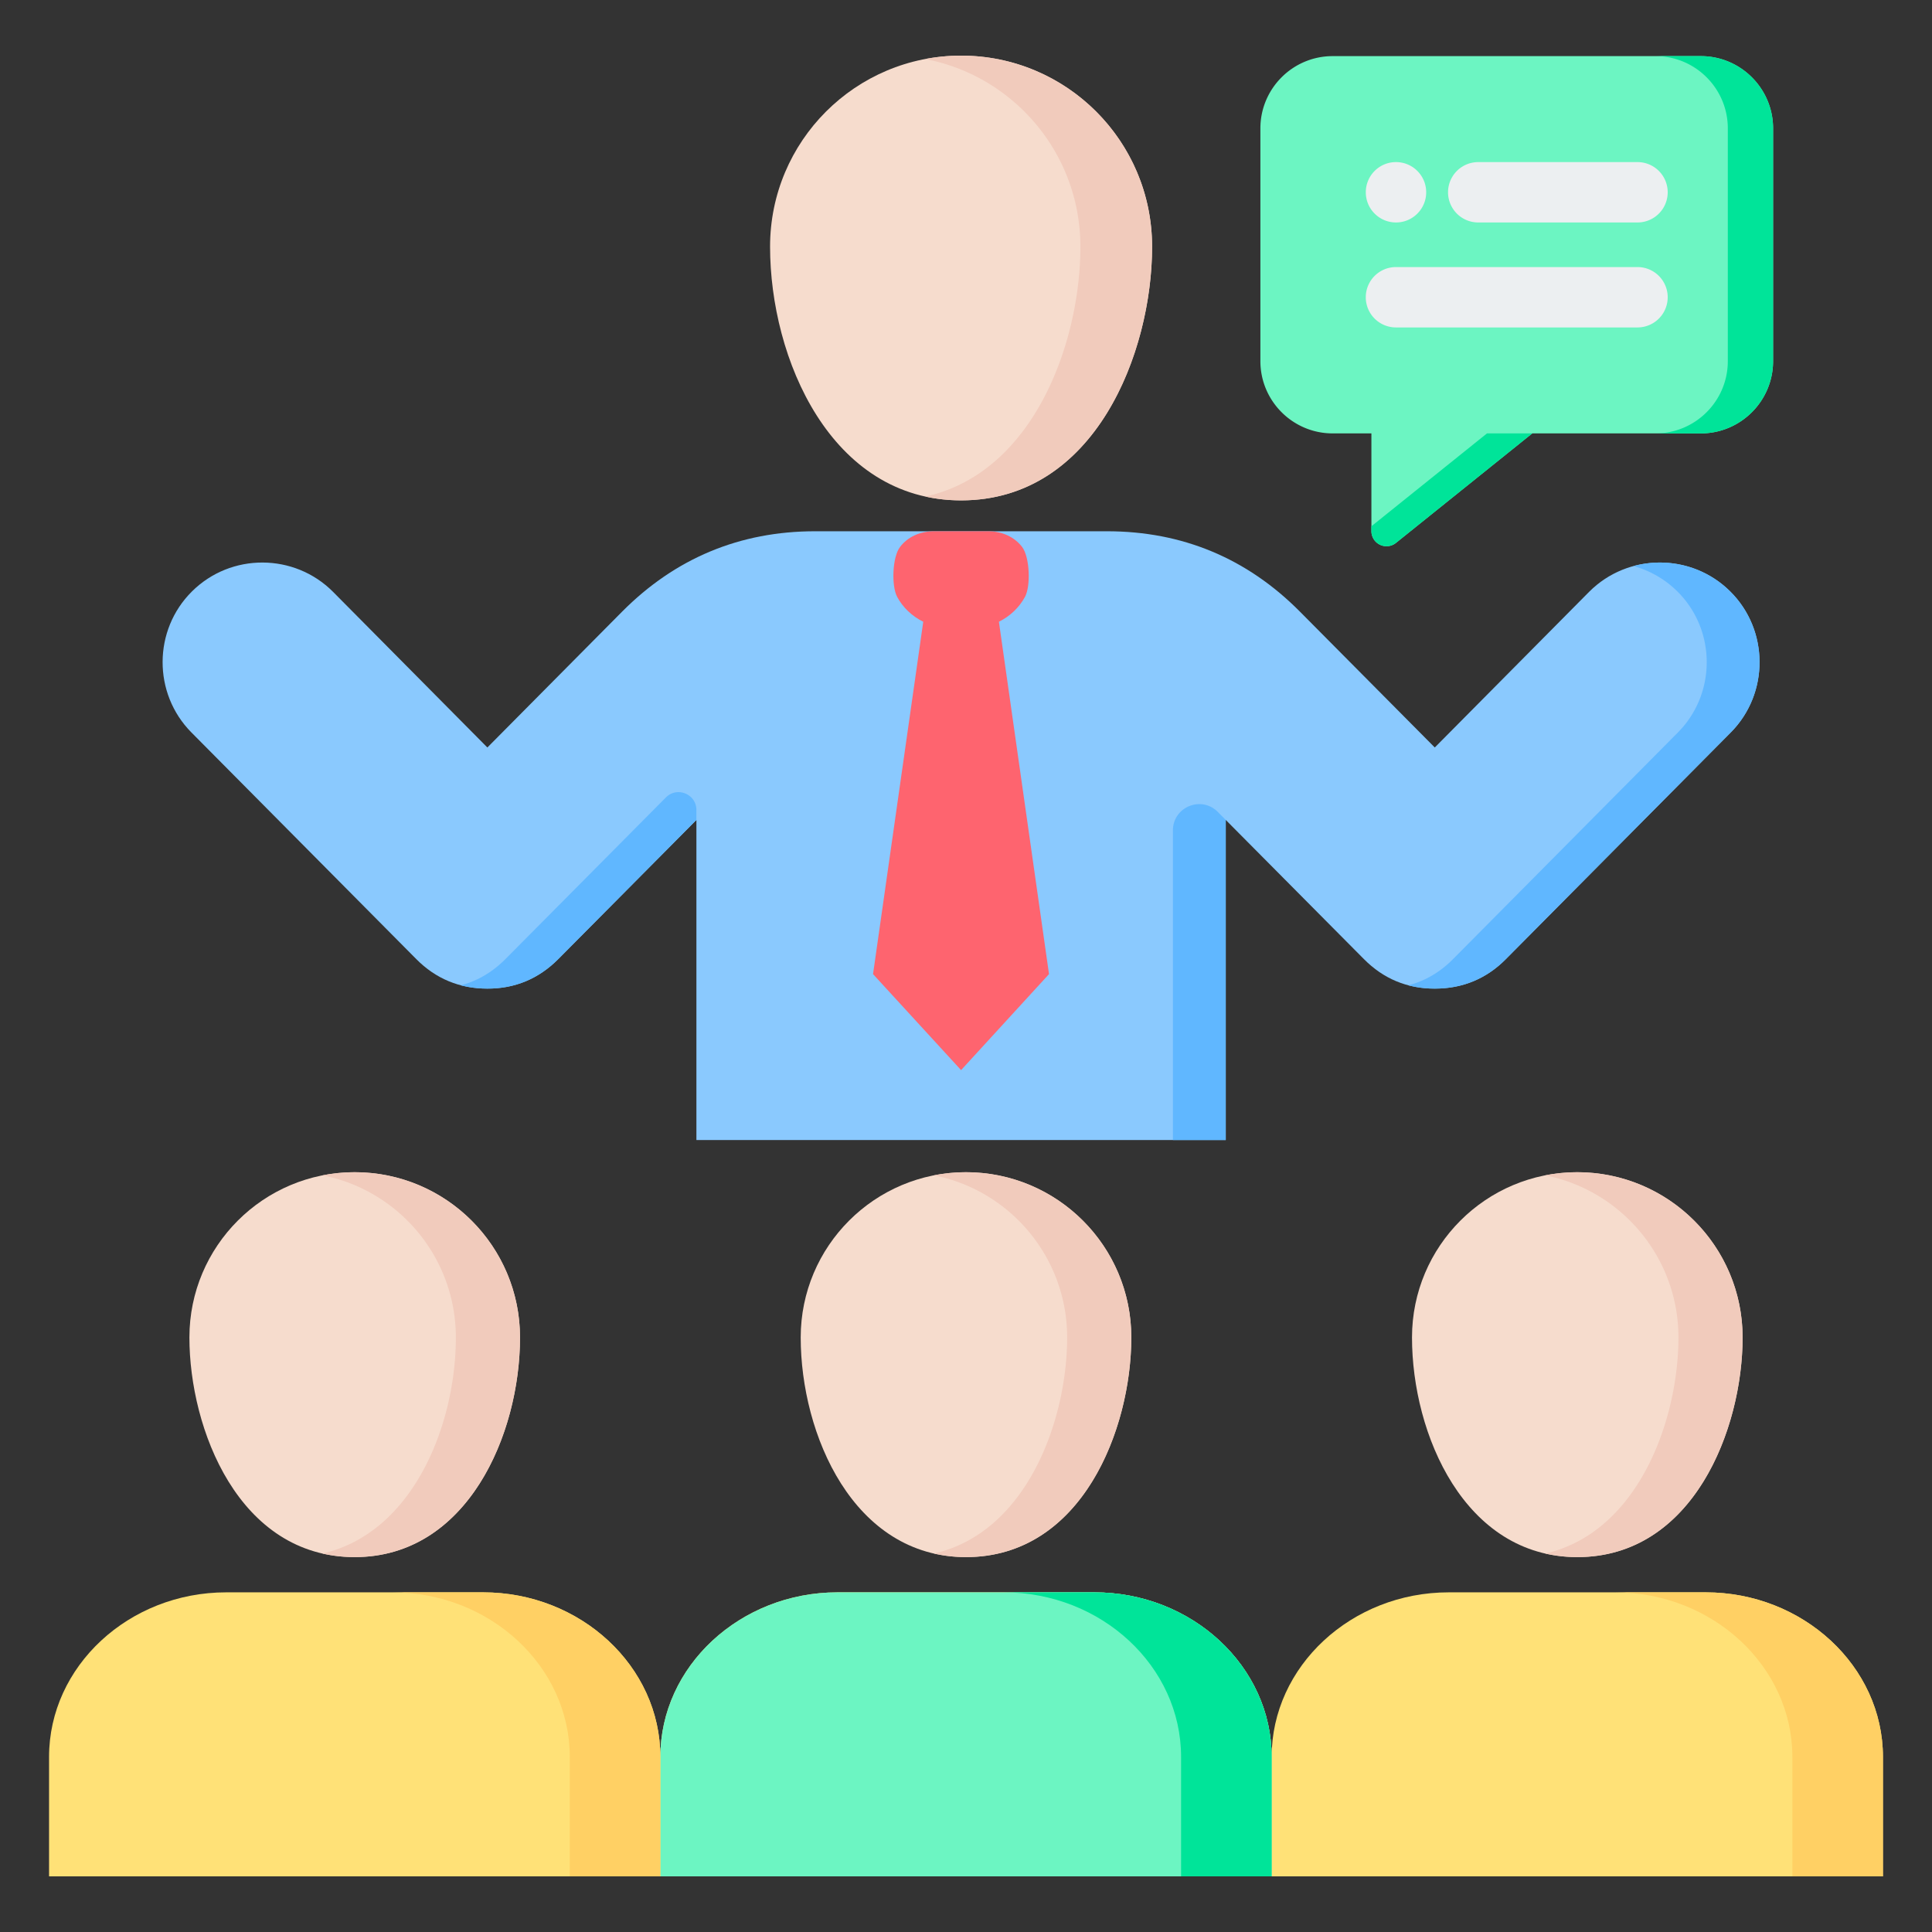
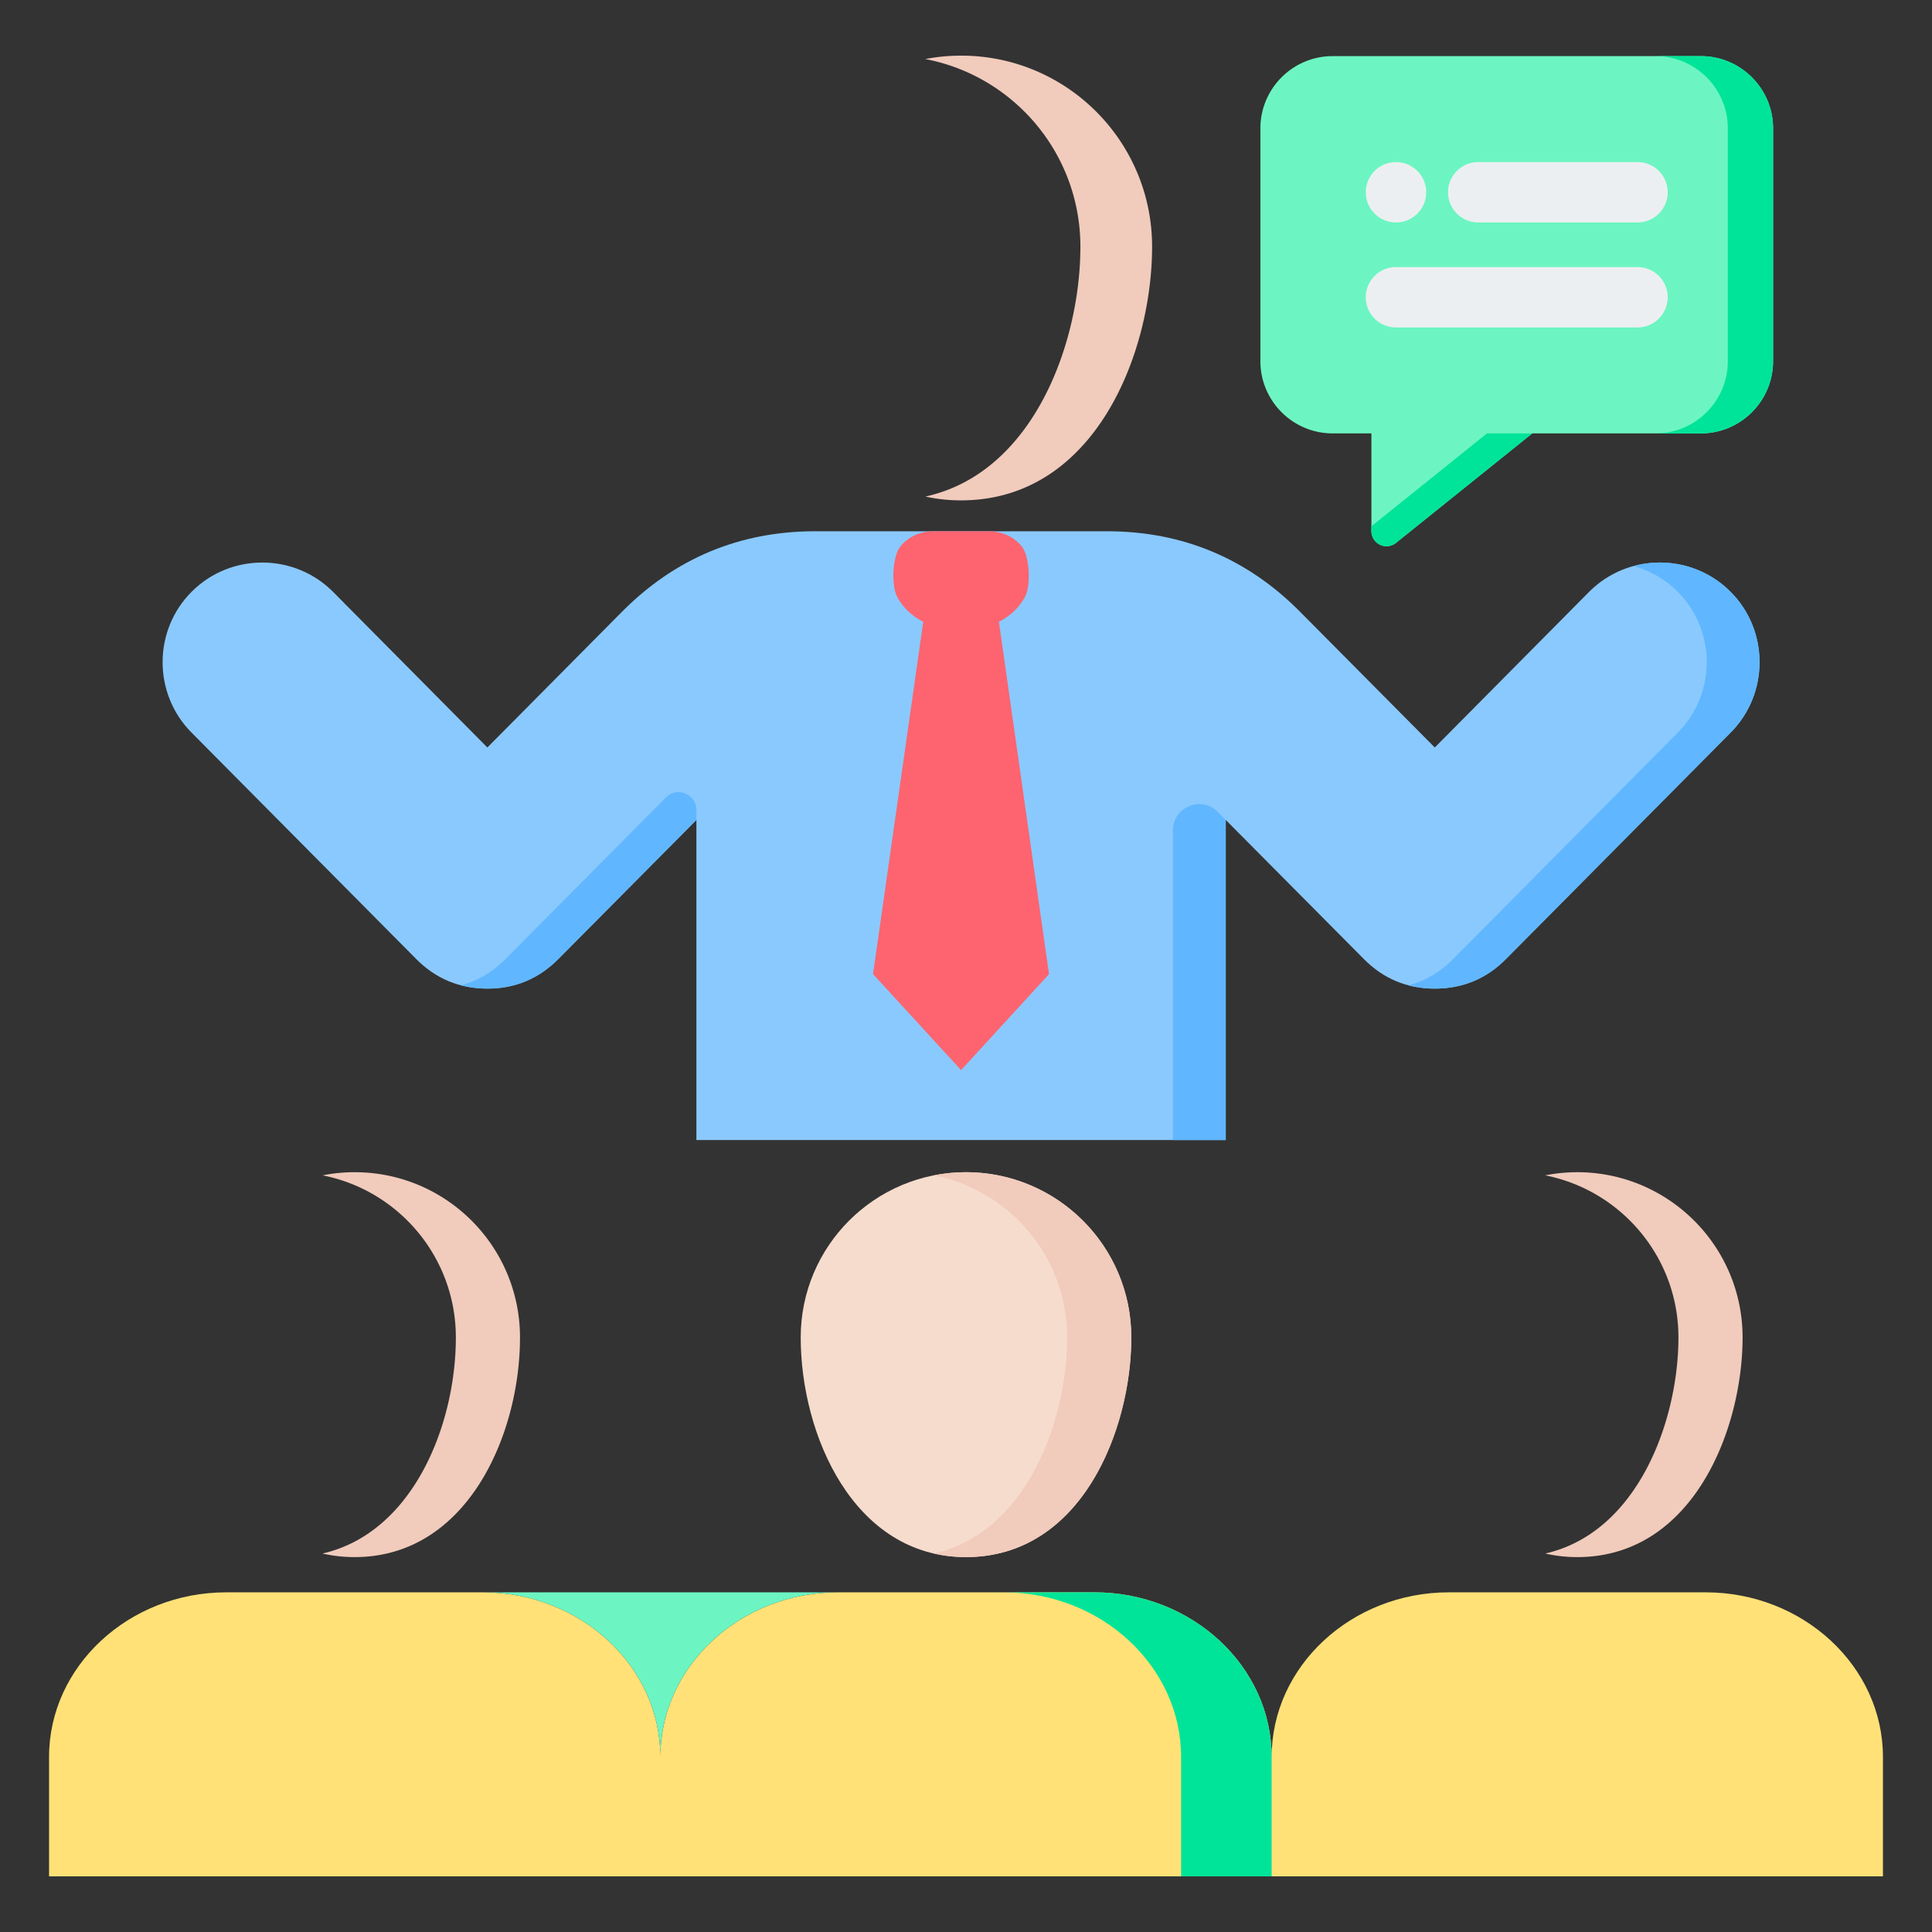
<svg xmlns="http://www.w3.org/2000/svg" version="1.1" width="512" height="512" x="0" y="0" viewBox="0 0 512 512" style="enable-background:new 0 0 512 512" xml:space="preserve" class="">
  <rect x="0" y="0" width="512" height="512" fill="#333333" stroke="none" />
  <g>
    <path fill="#ffe177" d="M452.015 421.986h-68.059c-25.823 0-46.956 19.609-46.956 43.614 0-24.005-21.133-43.614-46.985-43.614h-68.059c-25.823 0-46.956 19.609-46.956 43.614 0-24.005-21.133-43.614-46.985-43.614H59.956C34.133 421.986 13 441.595 13 465.6v31.655h486V465.6c0-24.005-21.162-43.614-46.985-43.614z" opacity="1" data-original="#ffe177" />
    <path fill="#f6dccd" d="M255.986 310.647c-24.181 0-43.79 19.609-43.79 43.79 0 25.647 13.922 58.211 43.79 58.211 30.805 0 43.819-34.03 43.819-58.211s-19.609-43.79-43.819-43.79z" opacity="1" data-original="#f6dccd" class="" />
-     <path fill="#6cf5c2" d="M290.015 421.986h-68.059c-25.823 0-46.956 19.609-46.956 43.614v31.655h162V465.6c0-24.005-21.133-43.614-46.985-43.614z" opacity="1" data-original="#6cf5c2" class="" />
-     <path fill="#f6dccd" d="M417.986 310.647c-24.181 0-43.79 19.609-43.79 43.79 0 25.647 13.922 58.211 43.79 58.211 30.776 0 43.819-34.03 43.819-58.211s-19.638-43.79-43.819-43.79zM93.986 310.647c24.21 0 43.819 19.609 43.819 43.79 0 25.647-13.922 58.211-43.819 58.211-30.776 0-43.79-34.03-43.79-58.211s19.609-43.79 43.79-43.79z" opacity="1" data-original="#f6dccd" class="" />
+     <path fill="#6cf5c2" d="M290.015 421.986h-68.059c-25.823 0-46.956 19.609-46.956 43.614v31.655V465.6c0-24.005-21.133-43.614-46.985-43.614z" opacity="1" data-original="#6cf5c2" class="" />
    <path fill="#00e499" d="M290.015 421.986h-24c25.852 0 46.985 19.609 46.985 43.614v31.655h24V465.6c0-24.005-21.133-43.614-46.985-43.614z" opacity="1" data-original="#00e499" />
-     <path fill="#ffd064" d="M128.015 421.986h-24c25.852 0 46.985 19.609 46.985 43.614v31.655h24V465.6c0-24.005-21.133-43.614-46.985-43.614zM452.015 421.986h-24c25.823 0 46.985 19.609 46.985 43.614v31.655h24V465.6c0-24.005-21.162-43.614-46.985-43.614z" opacity="1" data-original="#ffd064" />
    <path fill="#8ac9fe" d="M458.522 156.735c-10.317-10.259-27.142-10.2-37.4.117l-40.889 41.24-35.729-35.994c-14.04-14.157-31.187-21.309-51.147-21.309h-77.351c-19.932 0-37.078 7.152-51.147 21.309l-35.7 35.994-40.888-41.24c-10.259-10.317-27.083-10.376-37.4-.117-10.317 10.229-10.376 27.054-.146 37.371l59.588 60.058c5.159 5.217 11.49 7.826 18.817 7.826 7.328.029 13.629-2.609 18.818-7.826l36.608-36.873v84.825h140.281v-84.825l36.609 36.873c5.159 5.217 11.49 7.855 18.817 7.826 7.328 0 13.659-2.609 18.817-7.826l59.588-60.058c10.229-10.317 10.171-27.142-.146-37.371z" opacity="1" data-original="#8ac9fe" />
    <path fill="#60b7ff" d="M184.555 214.662c0-4.22-5.109-6.326-8.083-3.331l-42.526 42.833c-3.448 3.467-7.391 5.788-11.797 6.951 2.213.578 4.54.874 6.979.874 7.328.029 13.629-2.609 18.818-7.826l36.608-36.873v-2.629zM458.522 156.735c-6.931-6.891-16.795-9.119-25.635-6.717a26.197 26.197 0 0 1 11.635 6.717c10.317 10.229 10.376 27.054.146 37.371l-59.588 60.058c-3.442 3.481-7.408 5.794-11.841 6.952a27.09 27.09 0 0 0 7.024.874c7.328 0 13.659-2.609 18.817-7.826l59.588-60.058c10.229-10.317 10.171-27.142-.146-37.371zM310.836 220.073v82.043h14v-84.825l-2.105-2.12c-4.376-4.407-11.895-1.309-11.895 4.902z" opacity="1" data-original="#60b7ff" />
-     <path fill="#f6dccd" d="M254.696 14.744c-27.963 0-50.62 22.657-50.62 50.62 0 29.662 16.091 67.239 50.62 67.239 35.583 0 50.619-39.276 50.619-67.239s-22.657-50.62-50.619-50.62z" opacity="1" data-original="#f6dccd" class="" />
    <g fill="#f1cbbc">
      <path d="M255.985 310.647c-2.907 0-5.746.29-8.495.831 20.135 3.957 35.315 21.685 35.315 42.959 0 21.813-10.596 51.631-35.284 57.263 2.667.61 5.482.948 8.464.948 30.806 0 43.82-34.03 43.82-58.211s-19.609-43.79-43.82-43.79zM417.985 310.647c-2.909 0-5.749.29-8.5.832 20.119 3.959 35.319 21.686 35.319 42.958 0 21.812-10.619 51.628-35.287 57.263 2.667.61 5.484.948 8.467.948 30.776 0 43.82-34.03 43.82-58.211s-19.639-43.79-43.82-43.79zM93.985 310.647c-2.907 0-5.746.29-8.495.831 20.135 3.957 35.315 21.685 35.315 42.959 0 23.086-11.289 51.764-35.348 57.263 2.677.611 5.515.948 8.528.948 29.897 0 43.82-32.564 43.82-58.211 0-24.181-19.609-43.79-43.82-43.79zM254.696 14.744a50.83 50.83 0 0 0-9.5.903c23.417 4.446 41.12 25.003 41.12 49.717 0 25.319-12.329 59.914-41.076 66.227a43.909 43.909 0 0 0 9.457 1.011c35.583 0 50.62-39.276 50.62-67.239s-22.657-50.62-50.62-50.62z" fill="#f1cbbc" opacity="1" data-original="#f1cbbc" class="" />
    </g>
    <path fill="#6cf5c2" d="M450.74 14.874h-97.576c-10.559 0-19.148 8.59-19.148 19.149v61.684c0 10.559 8.59 19.149 19.148 19.149h10.272v25.905a4 4 0 0 0 6.505 3.118l36.125-29.023h44.674c10.559 0 19.149-8.59 19.149-19.149V34.023c0-10.559-8.591-19.149-19.149-19.149z" opacity="1" data-original="#6cf5c2" class="" />
    <g fill="#00e499">
      <path d="M363.436 139.464v1.297a4 4 0 0 0 6.505 3.118l36.125-29.023h-12zM450.74 14.874h-12c10.559 0 19.149 8.59 19.149 19.149v61.684c0 10.559-8.591 19.149-19.149 19.149h12c10.559 0 19.149-8.59 19.149-19.149V34.023c0-10.559-8.591-19.149-19.149-19.149z" fill="#00e499" opacity="1" data-original="#00e499" />
    </g>
    <path fill="#eceff1" d="M433.958 86.774h-64.013a8 8 0 0 1 0-16h64.013a8 8 0 0 1 0 16zM433.958 58.956h-42.211a8 8 0 0 1 0-16h42.211a8 8 0 0 1 0 16zm-64.003 0c-4.418 0-8.005-3.582-8.005-8s3.577-8 7.995-8h.01c4.419 0 8 3.582 8 8s-3.581 8-8 8z" opacity="1" data-original="#eceff1" />
    <path fill="#fe646f" d="m254.696 283.592-23.331-25.442 13.307-93.384c-2.931-1.436-5.423-3.781-6.917-6.595-1.554-2.902-1.29-10.552.762-13.219 2.023-2.667 5.276-4.162 9.027-4.162h14.304c3.751 0 6.976 1.495 9.027 4.162 2.023 2.667 2.315 10.317.762 13.219-1.524 2.814-3.987 5.159-6.917 6.595l13.278 93.384z" opacity="1" data-original="#fe646f" />
  </g>
</svg>